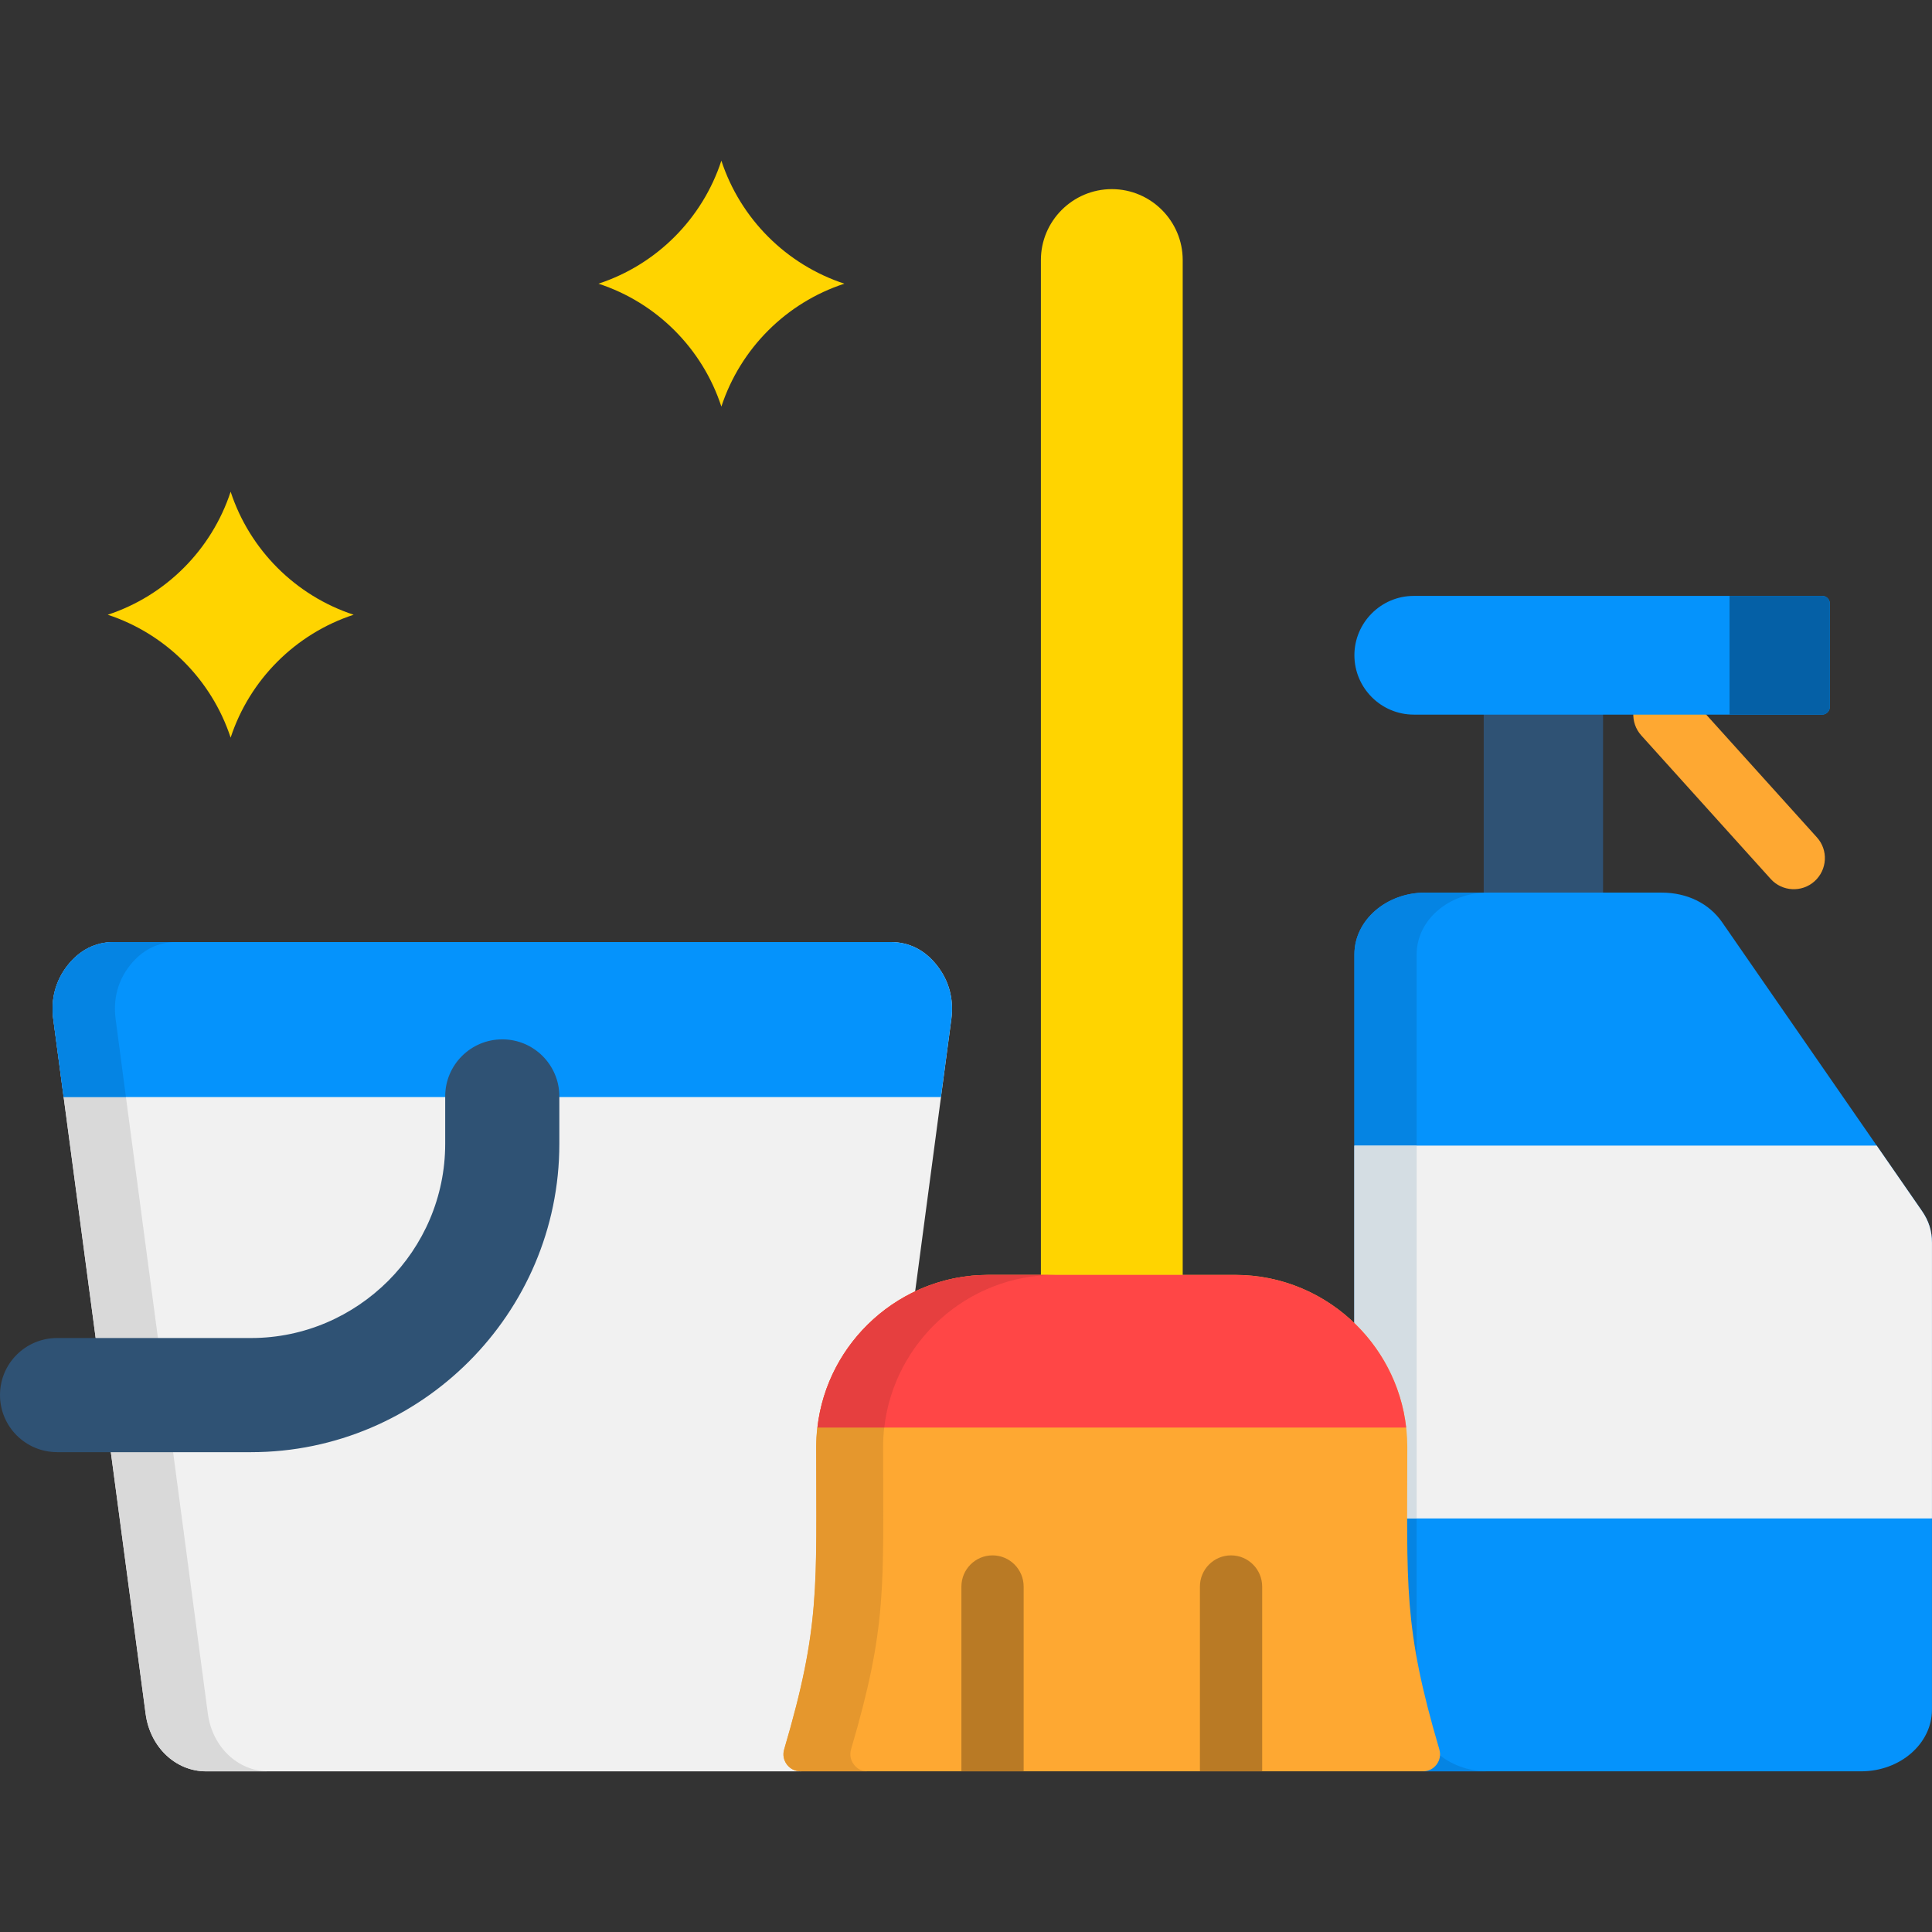
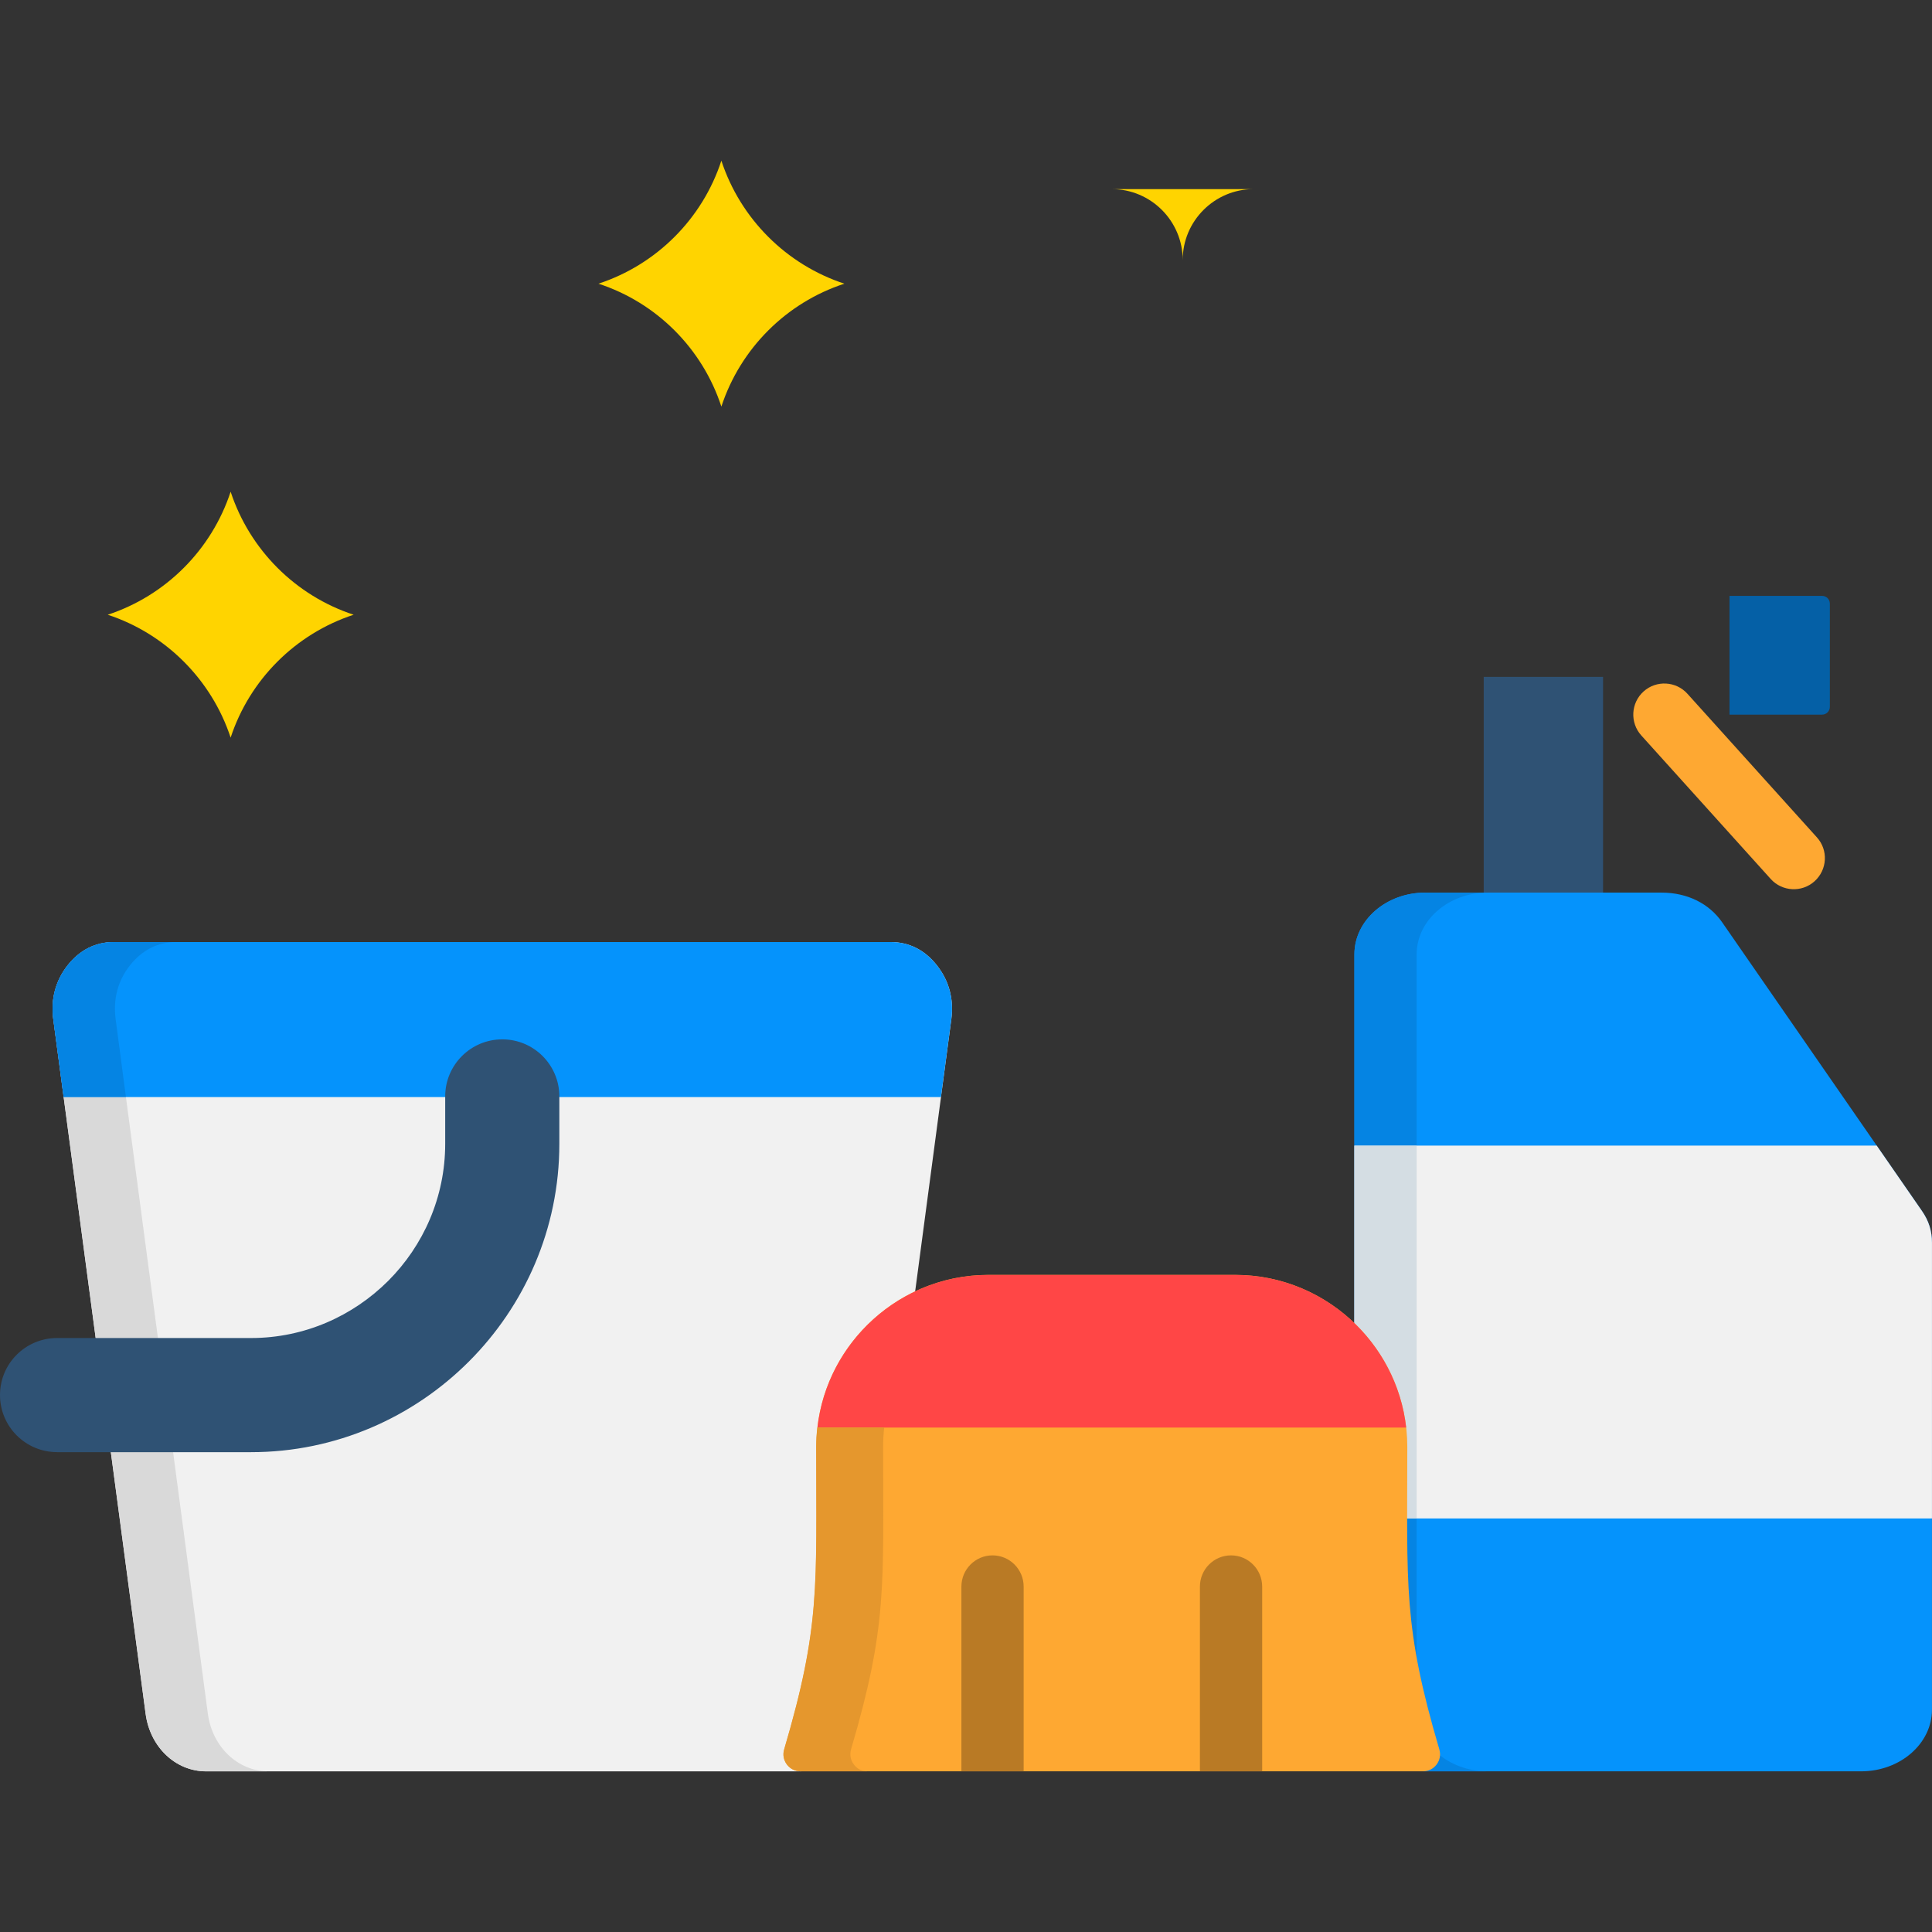
<svg xmlns="http://www.w3.org/2000/svg" id="Layer_1" enable-background="new 0 0 512 512" viewBox="0 0 512 512">
  <rect x="0" y="0" width="512" height="512" fill="#333333" stroke="none" />
  <g>
    <path clip-rule="evenodd" d="m393.2 179.38h31.63v74.35h-31.63z" fill="#2f5274" fill-rule="evenodd" />
    <path clip-rule="evenodd" d="m377.72 236.55h62.62c6.77 0 12.61 2.86 16.1 7.94l52.89 76.42c1.84 2.66 2.66 5.33 2.66 8.45v123.73c0 8.99-8.42 16.33-18.77 16.33h-115.5c-10.37 0-18.79-7.34-18.79-16.33v-200.18c0-9.01 8.41-16.36 18.79-16.36z" fill="#0593fc" fill-rule="evenodd" />
    <path clip-rule="evenodd" d="m497.34 303.59 11.99 17.32c1.84 2.66 2.66 5.33 2.66 8.45v73.05h-153.06v-98.82z" fill="#f1f1f1" fill-rule="evenodd" />
    <path clip-rule="evenodd" d="m377.72 236.55h16.5c-10.35 0-18.79 7.34-18.79 16.36v50.68h-16.5v-50.68c0-9.01 8.41-16.36 18.79-16.36zm-2.3 165.86v50.68c0 8.99 8.45 16.33 18.79 16.33h-16.5c-10.37 0-18.79-7.34-18.79-16.33v-50.68z" fill="#0584e3" fill-rule="evenodd" />
    <path clip-rule="evenodd" d="m358.93 303.59h16.5v98.82h-16.5z" fill="#d4dde3" fill-rule="evenodd" />
    <path d="m434.95 194.89c-3.03-3.37-2.78-8.59.62-11.65 3.37-3.03 8.59-2.75 11.62.62l34.3 38.04c3.06 3.37 2.78 8.59-.62 11.65-3.37 3.03-8.59 2.75-11.62-.62z" fill="#fea832" />
    <g clip-rule="evenodd" fill-rule="evenodd">
-       <path d="m482.89 157.92h-108.23c-8.67 0-15.73 7.09-15.73 15.73 0 8.65 7.06 15.73 15.73 15.73h108.23c1.13 0 2.04-.94 2.04-2.04v-27.38c0-1.13-.91-2.04-2.04-2.04z" fill="#0593fc" />
      <path d="m482.89 157.92h-24.55v31.46h24.55c1.13 0 2.04-.94 2.04-2.04v-27.38c0-1.13-.91-2.04-2.04-2.04z" fill="#0560a6" />
      <path d="m30.19 249.65h205.85c4.88 0 9.1 2.13 12.27 6.21 3.2 4.05 4.51 8.93 3.8 14.26l-24.46 184.03c-1.19 8.84-7.97 15.28-16.07 15.28h-156.95c-8.11 0-14.88-6.43-16.04-15.28l-24.47-184.03c-.71-5.33.6-10.2 3.77-14.26 3.2-4.08 7.4-6.21 12.3-6.21z" fill="#f1f1f1" />
      <path d="m30.19 249.65h205.85c4.88 0 9.1 2.13 12.27 6.21 3.2 4.05 4.51 8.93 3.8 14.26l-2.75 20.61h-232.49l-2.75-20.61c-.71-5.33.6-10.2 3.77-14.26 3.2-4.08 7.4-6.21 12.3-6.21z" fill="#0593fc" />
-       <path d="m294.64 50.12c10.35 0 18.79 8.45 18.79 18.79v287.74c0 10.35-8.45 18.79-18.79 18.79-10.35 0-18.79-8.45-18.79-18.79v-287.74c-.01-10.34 8.44-18.79 18.79-18.79z" fill="#ffd400" />
+       <path d="m294.64 50.12c10.35 0 18.79 8.45 18.79 18.79v287.74v-287.74c-.01-10.34 8.44-18.79 18.79-18.79z" fill="#ffd400" />
      <path d="m212.2 469.42h164.86c1.47 0 2.75-.62 3.66-1.81.88-1.19 1.13-2.61.71-4.03-9.64-32.71-8.48-43.11-8.48-80.14 0-25.06-20.52-45.58-45.58-45.58h-65.47c-25.06 0-45.58 20.52-45.58 45.58 0 37.02 1.16 47.42-8.48 80.14-.43 1.42-.17 2.83.71 4.03.91 1.19 2.18 1.81 3.65 1.81z" fill="#fea832" />
      <path d="m254.78 469.42h16.5v-48.95c0-4.56-3.69-8.28-8.25-8.28s-8.25 3.71-8.25 8.28zm63.21 0h16.5v-48.95c0-4.56-3.69-8.28-8.25-8.28s-8.25 3.71-8.25 8.28z" fill="#b97a25" />
      <path d="m372.65 378.32c-2.55-22.68-21.94-40.45-45.27-40.45h-65.48c-23.33 0-42.72 17.77-45.27 40.45z" fill="#ff4646" />
      <path d="m223.77 75.18c-15.39-5.05-27.55-17.21-32.6-32.6-5.02 15.39-17.18 27.55-32.57 32.6 15.39 5.02 27.55 17.18 32.57 32.57 5.05-15.39 17.21-27.55 32.6-32.57z" fill="#ffd400" />
      <path d="m93.72 162.91c-15.39-5.05-27.55-17.21-32.6-32.6-5.05 15.39-17.21 27.55-32.57 32.6 15.36 5.05 27.52 17.21 32.57 32.57 5.04-15.36 17.2-27.52 32.6-32.57z" fill="#ffd400" />
      <path d="m212.2 469.42h17.74c-1.5 0-2.78-.62-3.66-1.81-.91-1.19-1.13-2.61-.74-4.03 9.64-32.71 8.5-43.11 8.5-80.14 0-1.76.09-3.46.28-5.13h-17.72c-.2 1.67-.31 3.37-.31 5.13 0 37.02 1.16 47.42-8.48 80.14-.43 1.42-.17 2.83.71 4.03.94 1.19 2.21 1.81 3.68 1.81z" fill="#e5972d" />
-       <path d="m234.34 378.32c2.58-22.68 21.94-40.45 45.27-40.45h-17.71c-23.33 0-42.72 17.77-45.27 40.45z" fill="#e63f3f" />
      <path d="m33.37 290.72 21.71 163.42c1.19 8.84 7.97 15.28 16.07 15.28h-16.52c-8.11 0-14.88-6.43-16.04-15.28l-21.72-163.42z" fill="#d9d9d9" />
      <path d="m30.19 249.65h16.5c-4.88 0-9.07 2.13-12.27 6.21-3.2 4.05-4.48 8.93-3.77 14.26l2.72 20.61h-16.5l-2.75-20.61c-.71-5.33.6-10.2 3.77-14.26 3.2-4.08 7.4-6.21 12.3-6.21z" fill="#0584e3" />
    </g>
    <path d="m15.14 384.83c-8.36 0-15.14-6.77-15.14-15.13s6.77-15.11 15.14-15.11h51.39c14.14 0 26.99-5.81 36.34-15.14 9.33-9.33 15.11-22.2 15.11-36.31v-12.59c0-8.33 6.77-15.11 15.14-15.11 8.33 0 15.11 6.77 15.11 15.11v12.59c0 22.48-9.18 42.89-23.98 57.69s-35.23 24.01-57.71 24.01h-51.4z" fill="#2f5274" />
  </g>
</svg>